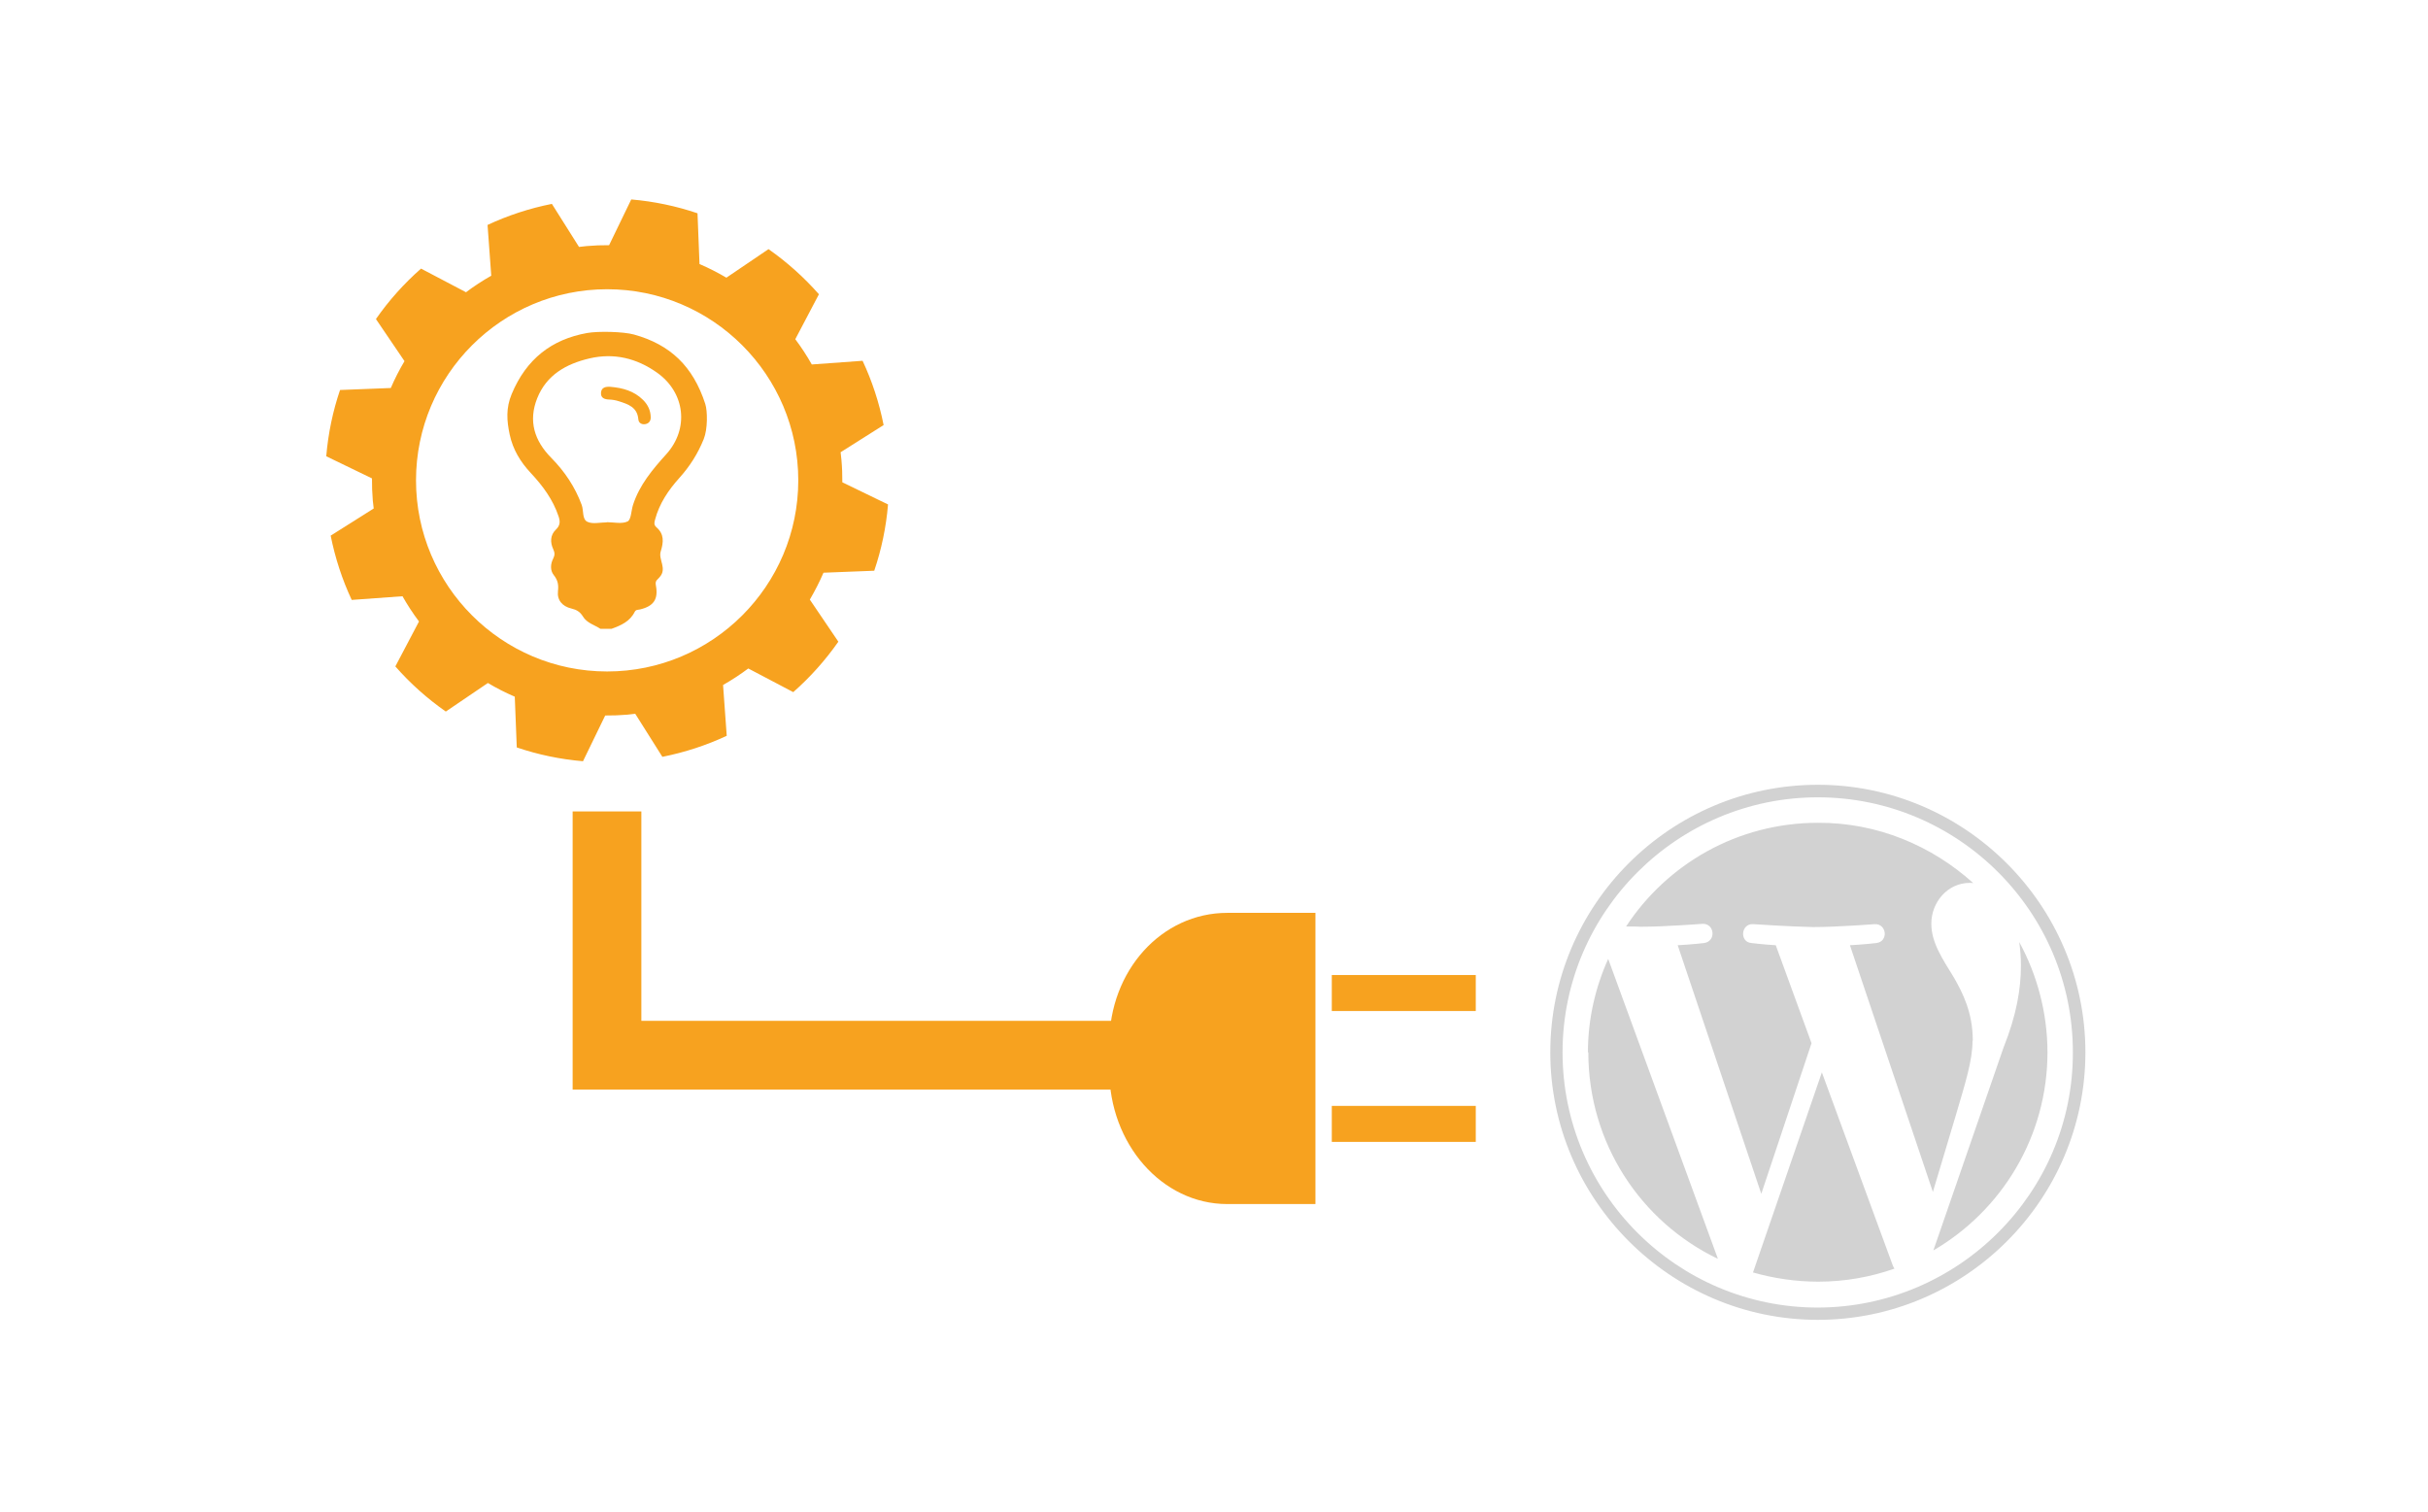
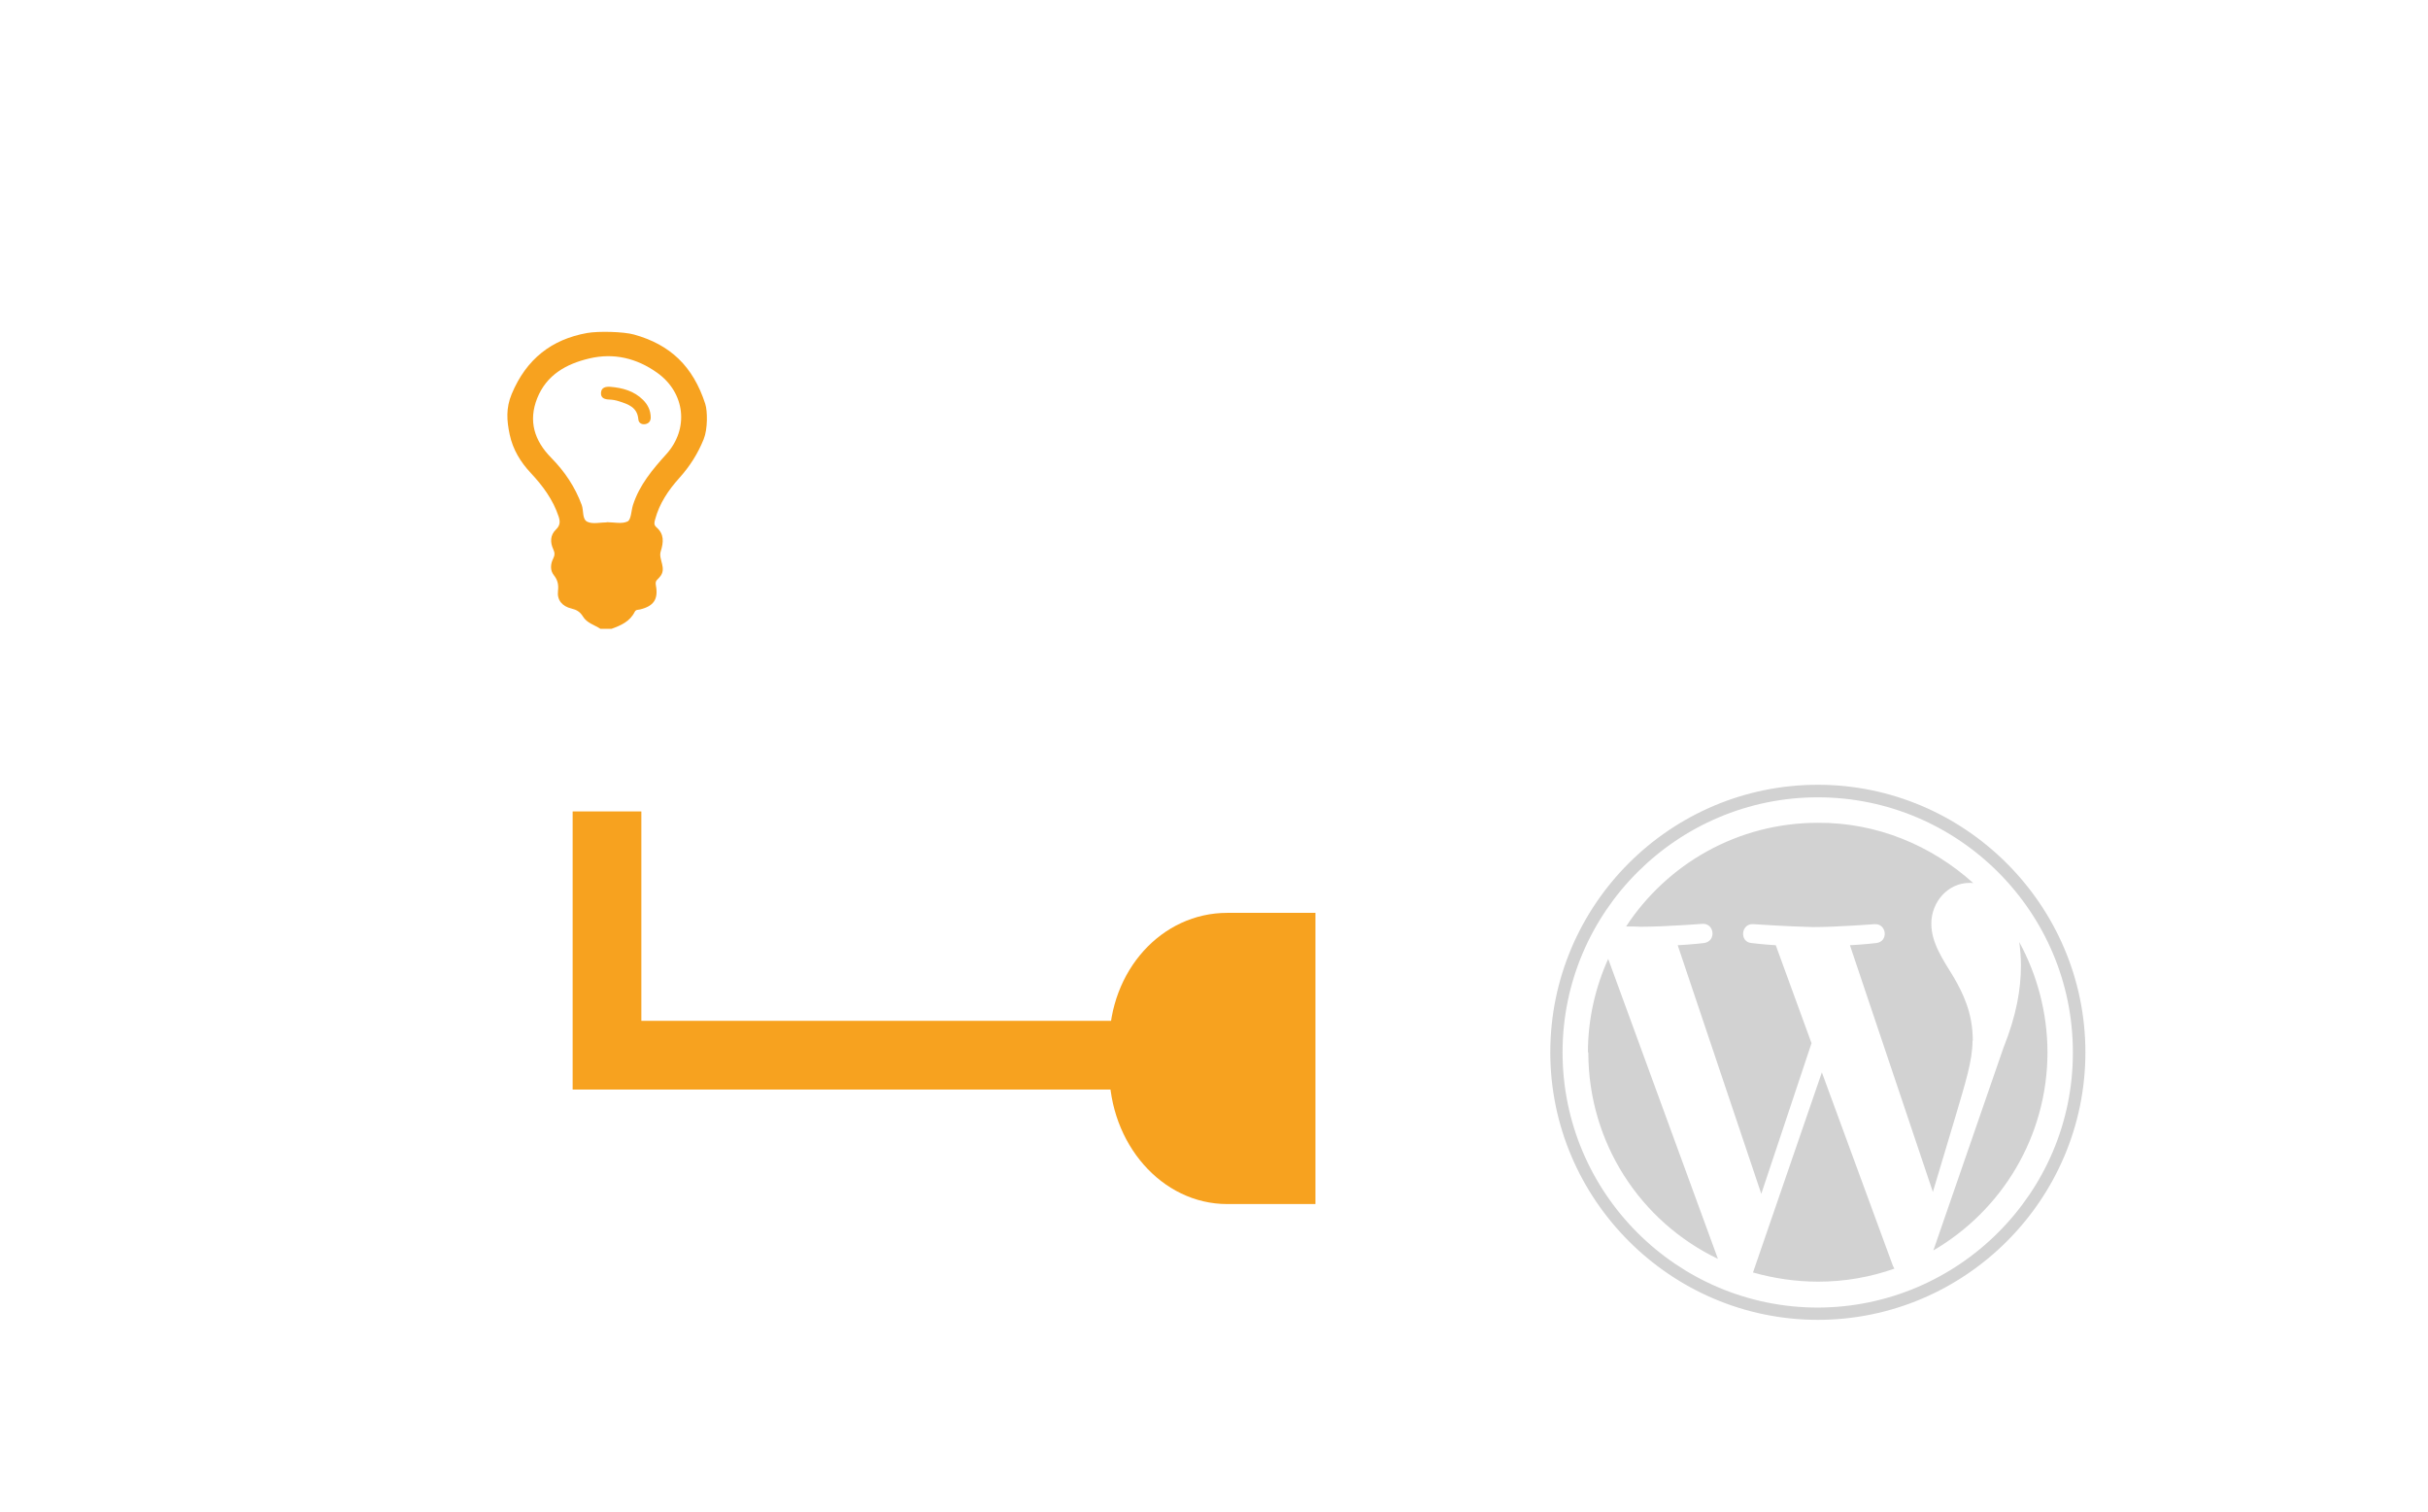
<svg xmlns="http://www.w3.org/2000/svg" x="0px" y="0px" width="742px" height="462px" viewBox="0 0 742 462" xml:space="preserve">
  <g id="Bg"> </g>
  <g id="Object">
    <g>
      <path fill-rule="evenodd" clip-rule="evenodd" fill="#F7A21F" d="M215.058,134.207c-1.838,4.541-4.27,8.328-7.445,11.864 c-3.339,3.719-6.116,7.804-7.421,12.73c-0.23,0.87-0.451,1.591,0.426,2.358c2.389,2.09,2.197,4.499,1.293,7.405 c-0.752,2.419,2.001,5.226-0.296,7.783c-0.213,0.237-0.407,0.501-0.649,0.704c-0.63,0.527-0.665,1.111-0.517,1.916 c0.764,4.177-0.673,6.283-4.841,7.297c-0.591,0.144-1.27-0.004-1.642,0.744c-1.465,2.943-4.22,4.156-7.099,5.184 c-1.123,0-2.244,0-3.366,0c-1.83-1.204-4.156-1.77-5.358-3.774c-0.84-1.401-1.928-2.058-3.504-2.429 c-2.853-0.672-4.437-2.611-4.122-5.34c0.223-1.928-0.049-3.329-1.288-4.888c-1.12-1.409-1.036-3.36-0.18-5.027 c0.522-1.018,0.525-1.802,0.03-2.861c-0.982-2.1-0.95-4.336,0.794-6c1.347-1.287,1.349-2.487,0.829-4.048 c-1.708-5.127-4.835-9.346-8.462-13.223c-3.183-3.4-5.516-7.224-6.485-11.816c-0.878-4.166-1.192-8.012,0.619-12.358 c4.463-10.708,12.241-16.731,23.077-18.656c3.364-0.597,11.074-0.425,14.294,0.472c11.052,3.072,18.026,9.645,21.779,21.184 C216.237,125.616,216.297,131.146,215.058,134.207z M185.432,159.653c0.001-0.02,0.001-0.038,0.002-0.056 c2.156,0,4.617,0.623,6.358-0.227c1.103-0.537,1.093-3.285,1.65-5.02c1.96-6.106,5.956-10.856,10.17-15.52 c7.034-7.785,5.786-18.809-2.787-24.912c-6.234-4.438-13.208-6.135-20.72-4.365c-7.05,1.658-13.083,5.015-15.934,12.168 c-2.775,6.966-0.852,12.991,4.279,18.193c4.096,4.152,7.281,8.889,9.315,14.398c0.649,1.758,0.092,4.391,1.746,5.17 C181.149,160.255,183.433,159.653,185.432,159.653z" />
      <path fill-rule="evenodd" clip-rule="evenodd" fill="#F7A21F" d="M186.533,118.223c3.736,0.318,7.236,1.256,9.994,4.015 c1.472,1.472,2.319,3.241,2.335,5.349c0.008,1.103-0.592,1.85-1.657,2.041c-1.102,0.197-2.035-0.373-2.122-1.444 c-0.307-3.764-3.165-4.663-6.021-5.571c-0.905-0.288-1.878-0.465-2.826-0.496c-1.457-0.048-2.688-0.439-2.57-2.096 C183.782,118.374,185.131,118.132,186.533,118.223z" />
    </g>
    <g>
      <path fill="#D2D2D2" d="M485.394,321.618c0,27.85,16.096,51.868,39.604,63.126l-33.532-91.672 c-3.89,8.617-6.195,18.328-6.195,28.546H485.394z M602.886,318.078c0-8.674-3.114-14.67-5.782-19.341 c-3.556-5.784-6.888-10.672-6.888-16.454c0-6.446,4.886-12.451,11.779-12.451c0.305,0,0.508,0,1.021,0.059 c-12.595-11.383-29.338-18.538-47.477-18.414c-24.507,0-46.064,12.572-58.604,31.685c1.646,0,3.317,0,4.596,0.083 c7.335,0,18.693-0.893,18.693-0.893c3.781-0.219,4.345,5.365,0.513,5.877c0,0-3.8,0.445-8.028,0.666l25.543,75.979l15.354-46.035 l-10.928-29.943c-3.777-0.221-7.356-0.666-7.356-0.666c-3.784-0.223-3.336-6.002,0.444-5.778c0,0,11.498,0.766,18.396,0.892 c7.335,0,18.698-0.892,18.698-0.892c3.778-0.22,4.342,5.366,0.509,5.778c0,0-3.804,0.445-8.027,0.666l25.348,75.4l6.999-23.376 c2.891-9.845,5.119-16.743,5.119-22.841H602.886z M556.766,327.752l-21.047,61.155c6.286,1.79,13.031,2.812,19.931,2.812 c8.17,0,16.003-1.41,23.292-3.979c-0.183-0.302-0.356-0.62-0.501-0.965L556.766,327.752z M617.085,287.893 c0.303,2.302,0.511,4.6,0.511,7.213c0,7.117-1.33,15.117-5.334,25.122l-21.426,61.944c20.854-12.158,34.878-34.75,34.878-60.633 c-0.036-12.184-3.229-23.682-8.599-33.57L617.085,287.893z M555.539,239.854c-45.087,0-81.767,36.682-81.767,81.766 c0,44.971,36.795,81.767,81.767,81.767c44.969,0,81.763-36.683,81.763-81.768C637.302,276.648,600.508,239.854,555.539,239.854z M555.539,399.637c-43.019,0-78.019-35-78.019-78.019c0-42.925,35.09-77.93,78.019-77.93c42.923,0,78.018,35.005,77.931,78.013 C633.554,364.547,598.462,399.551,555.539,399.637z" />
    </g>
-     <path fill="#F7A21F" d="M267.17,174.432c2.198-6.467,3.629-13.258,4.215-20.254l-13.969-6.768c0.016-2.262-0.064-4.543-0.27-6.836 c-0.057-0.793-0.163-1.568-0.253-2.357l13.14-8.305c-1.366-6.896-3.538-13.484-6.427-19.645l-15.521,1.127 c-1.515-2.689-3.206-5.273-5.046-7.721l7.225-13.738c-4.564-5.189-9.747-9.82-15.409-13.791l-12.87,8.723 c-2.637-1.555-5.376-2.949-8.217-4.172l-0.609-15.508c-6.468-2.195-13.263-3.629-20.25-4.23l-6.769,13.982 c-2.262-0.021-4.531,0.066-6.834,0.264c-0.798,0.068-1.578,0.17-2.359,0.264l-8.292-13.154c-6.905,1.379-13.495,3.551-19.66,6.436 l1.13,15.52c-2.687,1.52-5.272,3.203-7.712,5.051l-13.749-7.229c-5.199,4.572-9.83,9.748-13.782,15.42l8.73,12.863 c-1.563,2.639-2.972,5.377-4.184,8.209l-15.515,0.609c-2.197,6.467-3.619,13.25-4.214,20.256l13.976,6.766 c-0.015,2.266,0.059,4.545,0.255,6.838c0.071,0.793,0.171,1.566,0.275,2.357l-13.154,8.297c1.384,6.898,3.546,13.488,6.434,19.648 L123,182.229c1.521,2.688,3.206,5.26,5.046,7.715l-7.227,13.734c4.563,5.207,9.756,9.834,15.418,13.795l12.862-8.727 c2.643,1.57,5.386,2.971,8.218,4.182l0.61,15.514c6.467,2.189,13.243,3.627,20.239,4.217l6.785-13.977 c2.254,0.014,4.54-0.063,6.836-0.26c0.787-0.063,1.568-0.172,2.341-0.271l8.298,13.166c6.916-1.383,13.497-3.547,19.665-6.432 l-1.121-15.525c2.675-1.527,5.252-3.209,7.711-5.049l13.741,7.227c5.189-4.572,9.818-9.746,13.781-15.416l-8.716-12.863 c1.548-2.643,2.946-5.385,4.176-8.221L267.17,174.432z M185.547,205.225c-32.216,0-58.414-26.205-58.414-58.414 c0-32.207,26.198-58.41,58.414-58.41c32.205,0,58.406,26.203,58.406,58.41C243.953,179.02,217.752,205.225,185.547,205.225z" />
    <g>
      <path fill="#F7A21F" d="M375.051,279C355.015,279,339,296.623,339,319.01v8.107C339,349.504,355.015,368,375.051,368H402v-89 H375.051z" />
      <g>
-         <rect x="407" y="298" fill="#F7A21F" width="44" height="11" />
-         <rect x="407" y="338" fill="#F7A21F" width="44" height="11" />
-       </g>
+         </g>
      <polygon fill="#F7A21F" points="196,312 196,248 175,248 175,312 175,333 196,333 345,333 345,312 " />
    </g>
  </g>
</svg>